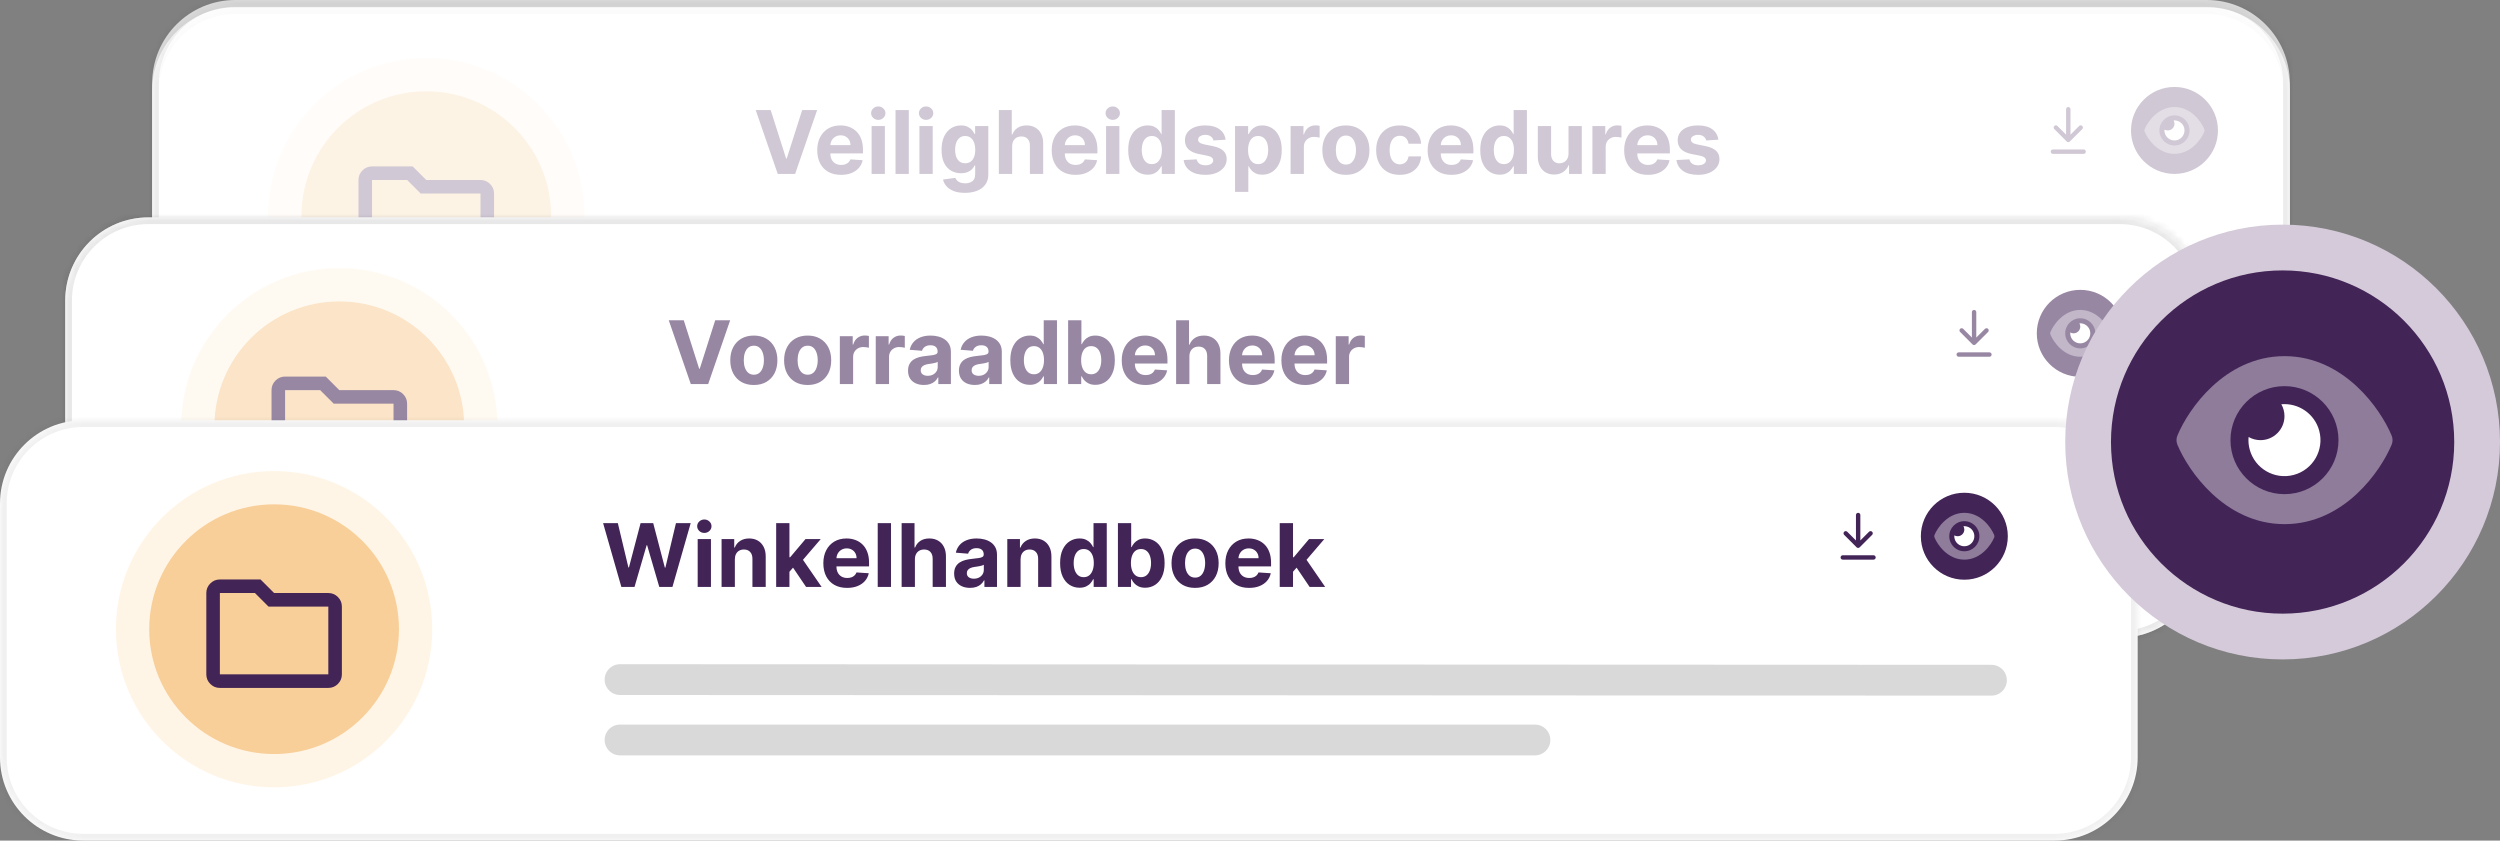
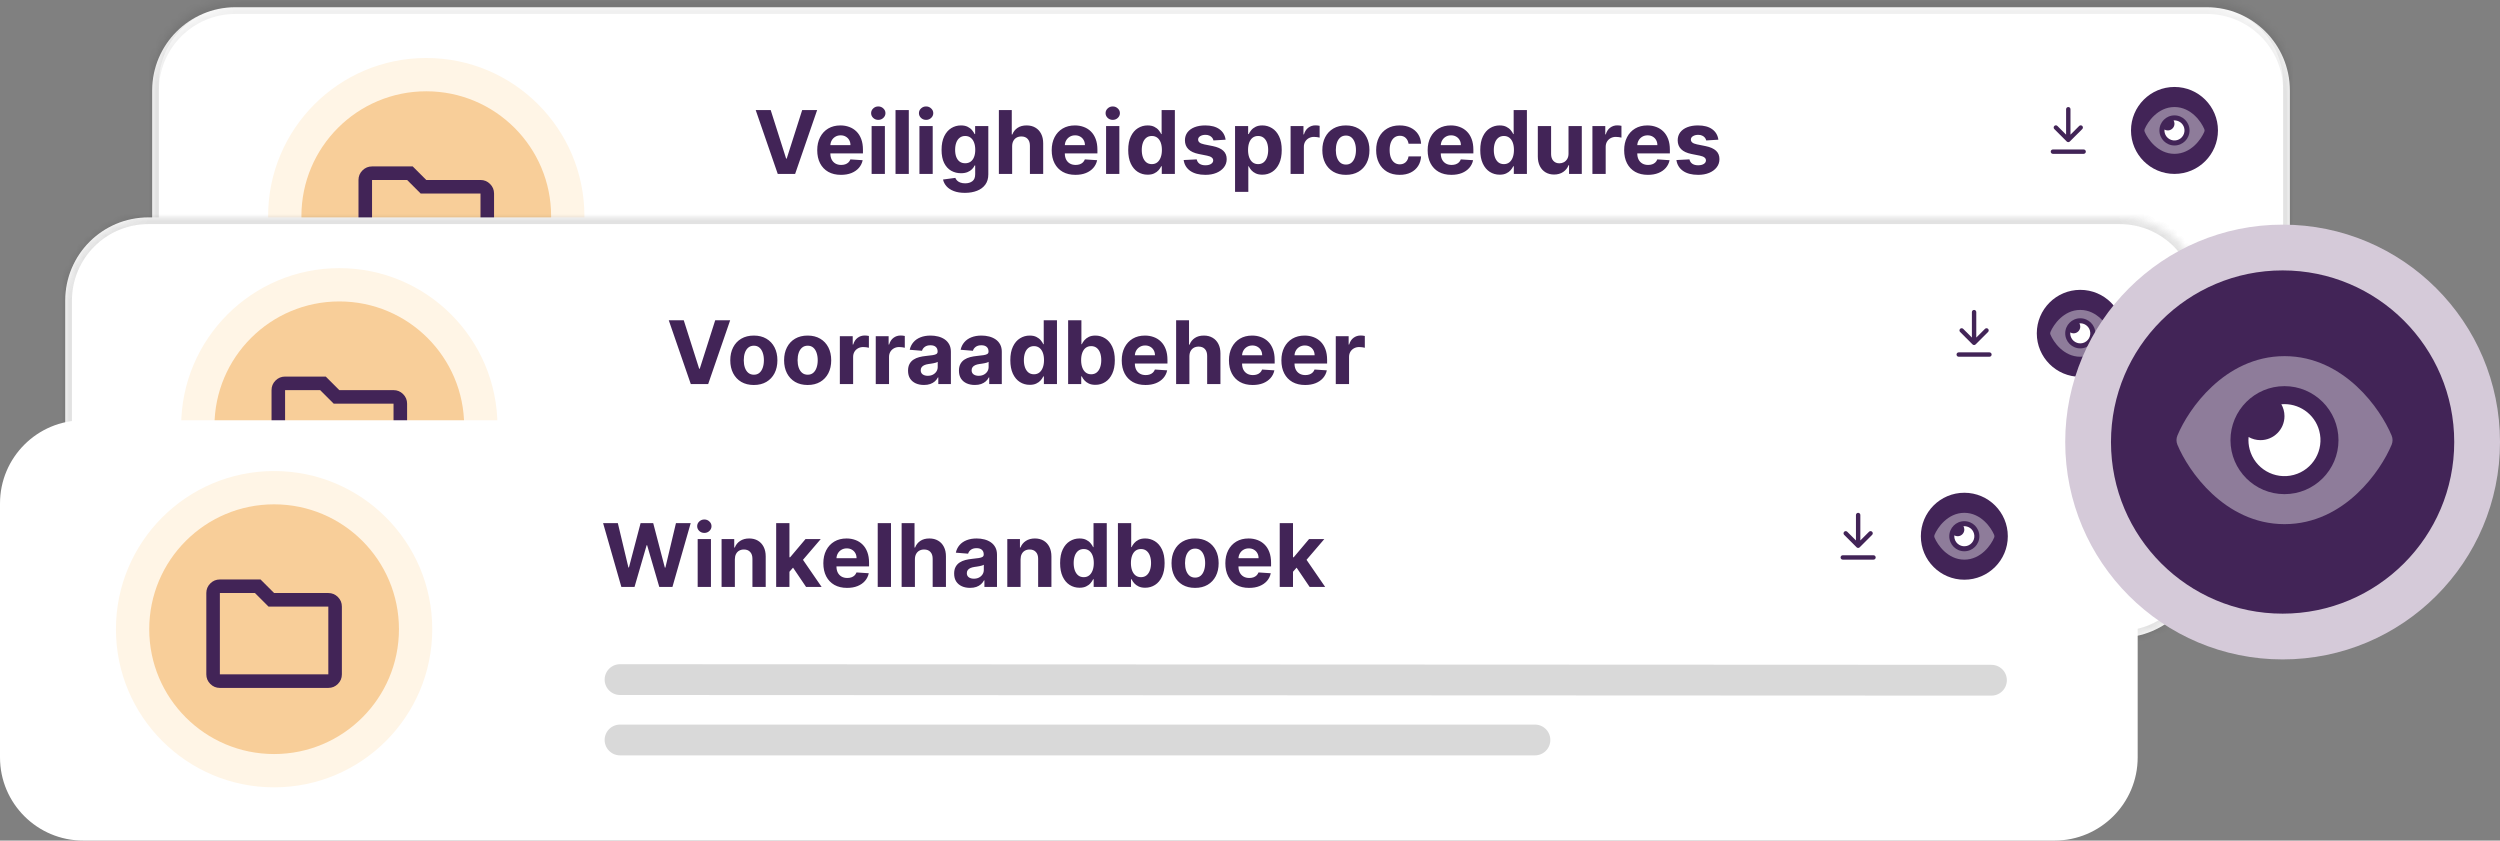
<svg xmlns="http://www.w3.org/2000/svg" width="345" height="116" viewBox="0 0 345 116" fill="none">
  <rect x="0" y="0" width="345" height="116" fill="#808080" stroke="none" />
  <mask id="path-1-inside-1_7145_15461" fill="white">
    <path d="M21 12.482C21 6.14 26.14 1 32.481 1H304.519C310.86 1 316 6.14 316 12.482V47.519C316 53.86 310.86 59 304.519 59H32.481C26.14 59 21 53.86 21 47.519V12.482Z" />
  </mask>
  <path d="M21 12.482C21 6.14 26.14 1 32.481 1H304.519C310.86 1 316 6.14 316 12.482V47.519C316 53.86 310.86 59 304.519 59H32.481C26.14 59 21 53.86 21 47.519V12.482Z" fill="white" />
  <path d="M20.075 12.482C20.075 5.63 25.63 0.075 32.481 0.075H304.519C311.37 0.075 316.925 5.63 316.925 12.482H315.075C315.075 6.651 310.349 1.925 304.519 1.925H32.481C26.651 1.925 21.925 6.651 21.925 12.482H20.075ZM316.925 47.523C316.925 54.375 311.37 59.93 304.519 59.93H32.481C25.63 59.93 20.075 54.375 20.075 47.523L21.925 47.519C21.925 53.346 26.651 58.07 32.481 58.07H304.519C310.349 58.07 315.075 53.346 315.075 47.519L316.925 47.523ZM32.481 59.93C25.63 59.93 20.075 54.375 20.075 47.523V12.482C20.075 5.63 25.63 0.075 32.481 0.075V1.925C26.651 1.925 21.925 6.651 21.925 12.482V47.519C21.925 53.346 26.651 58.07 32.481 58.07V59.93ZM304.519 0.075C311.37 0.075 316.925 5.63 316.925 12.482V47.523C316.925 54.375 311.37 59.93 304.519 59.93V58.07C310.349 58.07 315.075 53.346 315.075 47.519V12.482C315.075 6.651 310.349 1.925 304.519 1.925V0.075Z" fill="black" fill-opacity="0.06" mask="url(#path-1-inside-1_7145_15461)" />
  <circle cx="58.825" cy="29.828" r="21.825" fill="#FFF5E6" />
  <circle cx="58.825" cy="29.828" r="17.23" fill="#F8CE99" />
  <path d="M51.342 37.932C50.828 37.932 50.388 37.749 50.021 37.383C49.655 37.017 49.472 36.576 49.472 36.062V24.837C49.472 24.323 49.655 23.883 50.021 23.516C50.388 23.15 50.828 22.967 51.342 22.967H56.955L58.825 24.837H66.308C66.823 24.837 67.263 25.021 67.629 25.387C67.996 25.753 68.179 26.194 68.179 26.708V36.062C68.179 36.576 67.996 37.017 67.629 37.383C67.263 37.749 66.823 37.932 66.308 37.932H51.342ZM51.342 36.062H66.308V26.708H58.054L56.183 24.837H51.342V36.062Z" fill="#422457" />
  <circle cx="300.078" cy="18" r="6" fill="#422457" />
  <path opacity="0.4" d="M295.96 17.823C295.912 17.936 295.912 18.063 295.96 18.177C296.174 18.692 296.626 19.442 297.301 20.068C297.98 20.698 298.913 21.231 300.079 21.231C301.244 21.231 302.177 20.7 302.857 20.068C303.532 19.441 303.983 18.692 304.198 18.177C304.246 18.063 304.246 17.936 304.198 17.823C303.983 17.308 303.532 16.558 302.857 15.932C302.177 15.301 301.244 14.769 300.079 14.769C298.913 14.769 297.979 15.3 297.299 15.932C296.624 16.558 296.173 17.308 295.96 17.823ZM302.154 18C302.154 19.147 301.224 20.077 300.077 20.077C298.931 20.077 298 19.147 298 18C298 16.853 298.931 15.923 300.077 15.923C301.224 15.923 302.154 16.853 302.154 18Z" fill="white" />
  <path d="M300.077 17.077C300.077 17.586 299.663 18 299.154 18C298.988 18 298.833 17.957 298.697 17.879C298.683 18.036 298.696 18.198 298.739 18.358C298.936 19.096 299.697 19.535 300.435 19.337C301.173 19.14 301.612 18.379 301.414 17.641C301.238 16.982 300.614 16.562 299.956 16.62C300.033 16.754 300.077 16.91 300.077 17.077Z" fill="white" />
  <path d="M287.543 21.231C287.711 21.231 287.846 21.096 287.846 20.928C287.846 20.76 287.711 20.625 287.543 20.625H283.303C283.135 20.625 283 20.76 283 20.928C283 21.096 283.135 21.231 283.303 21.231H287.543ZM285.209 19.527C285.327 19.646 285.519 19.646 285.636 19.527L287.354 17.811C287.473 17.692 287.473 17.5 287.354 17.383C287.235 17.265 287.044 17.264 286.926 17.383L285.727 18.582V15.072C285.727 14.904 285.592 14.769 285.424 14.769C285.256 14.769 285.121 14.904 285.121 15.072V18.582L283.923 17.383C283.804 17.264 283.612 17.264 283.495 17.383C283.377 17.501 283.376 17.693 283.495 17.811L285.209 19.527Z" fill="#422457" />
  <path d="M106.357 15.193L108.485 21.884H108.567L110.7 15.193H112.764L109.728 24H107.329L104.288 15.193H106.357ZM116.055 24.129C115.376 24.129 114.791 23.991 114.301 23.716C113.813 23.438 113.438 23.045 113.174 22.538C112.91 22.027 112.778 21.424 112.778 20.727C112.778 20.048 112.91 19.451 113.174 18.938C113.438 18.425 113.809 18.025 114.288 17.738C114.769 17.452 115.334 17.308 115.982 17.308C116.418 17.308 116.824 17.379 117.199 17.519C117.578 17.657 117.907 17.865 118.188 18.143C118.472 18.421 118.693 18.771 118.85 19.192C119.008 19.611 119.087 20.101 119.087 20.663V21.166H113.509V20.031H117.363C117.363 19.767 117.305 19.533 117.191 19.33C117.076 19.126 116.917 18.967 116.713 18.852C116.512 18.735 116.279 18.676 116.012 18.676C115.734 18.676 115.488 18.74 115.273 18.869C115.06 18.996 114.894 19.166 114.774 19.381C114.653 19.593 114.592 19.83 114.589 20.091V21.17C114.589 21.497 114.649 21.779 114.769 22.017C114.893 22.255 115.066 22.439 115.29 22.568C115.513 22.697 115.779 22.761 116.085 22.761C116.289 22.761 116.475 22.733 116.644 22.675C116.813 22.618 116.958 22.532 117.079 22.417C117.199 22.303 117.291 22.162 117.354 21.996L119.048 22.108C118.962 22.515 118.786 22.87 118.519 23.174C118.256 23.475 117.914 23.71 117.496 23.88C117.08 24.046 116.6 24.129 116.055 24.129ZM120.283 24V17.394H122.114V24H120.283ZM121.203 16.543C120.93 16.543 120.697 16.453 120.502 16.272C120.31 16.088 120.214 15.869 120.214 15.614C120.214 15.362 120.31 15.145 120.502 14.965C120.697 14.781 120.93 14.689 121.203 14.689C121.475 14.689 121.707 14.781 121.899 14.965C122.094 15.145 122.192 15.362 122.192 15.614C122.192 15.869 122.094 16.088 121.899 16.272C121.707 16.453 121.475 16.543 121.203 16.543ZM125.414 15.193V24H123.582V15.193H125.414ZM126.882 24V17.394H128.714V24H126.882ZM127.802 16.543C127.529 16.543 127.296 16.453 127.101 16.272C126.909 16.088 126.813 15.869 126.813 15.614C126.813 15.362 126.909 15.145 127.101 14.965C127.296 14.781 127.529 14.689 127.802 14.689C128.074 14.689 128.306 14.781 128.498 14.965C128.693 15.145 128.791 15.362 128.791 15.614C128.791 15.869 128.693 16.088 128.498 16.272C128.306 16.453 128.074 16.543 127.802 16.543ZM133.157 26.614C132.563 26.614 132.055 26.533 131.63 26.369C131.209 26.209 130.873 25.989 130.624 25.712C130.375 25.433 130.213 25.121 130.138 24.774L131.832 24.546C131.884 24.678 131.966 24.801 132.078 24.916C132.189 25.03 132.337 25.122 132.52 25.191C132.707 25.263 132.933 25.299 133.2 25.299C133.598 25.299 133.927 25.201 134.185 25.006C134.446 24.814 134.576 24.492 134.576 24.039V22.83H134.499C134.418 23.014 134.298 23.187 134.137 23.351C133.977 23.514 133.77 23.647 133.518 23.75C133.266 23.854 132.965 23.905 132.615 23.905C132.119 23.905 131.668 23.791 131.26 23.561C130.856 23.329 130.534 22.975 130.293 22.499C130.055 22.02 129.936 21.415 129.936 20.684C129.936 19.936 130.058 19.311 130.301 18.809C130.545 18.308 130.869 17.932 131.273 17.683C131.68 17.433 132.126 17.308 132.611 17.308C132.981 17.308 133.29 17.372 133.54 17.498C133.789 17.621 133.99 17.776 134.142 17.962C134.297 18.146 134.416 18.326 134.499 18.504H134.567V17.394H136.387V24.064C136.387 24.626 136.249 25.096 135.974 25.475C135.698 25.853 135.317 26.137 134.83 26.326C134.345 26.518 133.788 26.614 133.157 26.614ZM133.196 22.529C133.491 22.529 133.74 22.456 133.944 22.31C134.15 22.161 134.308 21.949 134.417 21.673C134.529 21.395 134.585 21.063 134.585 20.676C134.585 20.289 134.53 19.953 134.421 19.669C134.312 19.383 134.155 19.16 133.948 19.003C133.742 18.845 133.491 18.766 133.196 18.766C132.895 18.766 132.641 18.848 132.434 19.011C132.228 19.172 132.072 19.395 131.966 19.682C131.86 19.969 131.807 20.3 131.807 20.676C131.807 21.057 131.86 21.387 131.966 21.665C132.075 21.94 132.231 22.154 132.434 22.305C132.641 22.455 132.895 22.529 133.196 22.529ZM139.676 20.181V24H137.844V15.193H139.625V18.56H139.702C139.851 18.17 140.092 17.865 140.425 17.644C140.757 17.42 141.174 17.308 141.676 17.308C142.135 17.308 142.535 17.409 142.876 17.609C143.22 17.807 143.487 18.093 143.676 18.465C143.868 18.835 143.962 19.278 143.96 19.794V24H142.128V20.121C142.131 19.714 142.027 19.397 141.818 19.171C141.612 18.944 141.322 18.831 140.949 18.831C140.7 18.831 140.479 18.884 140.287 18.99C140.098 19.096 139.949 19.251 139.84 19.454C139.734 19.655 139.679 19.897 139.676 20.181ZM148.412 24.129C147.732 24.129 147.147 23.991 146.657 23.716C146.17 23.438 145.794 23.045 145.53 22.538C145.267 22.027 145.135 21.424 145.135 20.727C145.135 20.048 145.267 19.451 145.53 18.938C145.794 18.425 146.165 18.025 146.644 17.738C147.126 17.452 147.691 17.308 148.339 17.308C148.774 17.308 149.18 17.379 149.556 17.519C149.934 17.657 150.264 17.865 150.545 18.143C150.828 18.421 151.049 18.771 151.207 19.192C151.365 19.611 151.443 20.101 151.443 20.663V21.166H145.866V20.031H149.719C149.719 19.767 149.662 19.533 149.547 19.33C149.432 19.126 149.273 18.967 149.07 18.852C148.869 18.735 148.635 18.676 148.369 18.676C148.091 18.676 147.844 18.74 147.629 18.869C147.417 18.996 147.251 19.166 147.13 19.381C147.01 19.593 146.948 19.83 146.945 20.091V21.17C146.945 21.497 147.005 21.779 147.126 22.017C147.249 22.255 147.423 22.439 147.646 22.568C147.87 22.697 148.135 22.761 148.442 22.761C148.645 22.761 148.832 22.733 149.001 22.675C149.17 22.618 149.315 22.532 149.435 22.417C149.556 22.303 149.647 22.162 149.71 21.996L151.405 22.108C151.319 22.515 151.142 22.87 150.876 23.174C150.612 23.475 150.271 23.71 149.852 23.88C149.437 24.046 148.956 24.129 148.412 24.129ZM152.639 24V17.394H154.471V24H152.639ZM153.559 16.543C153.287 16.543 153.053 16.453 152.858 16.272C152.666 16.088 152.57 15.869 152.57 15.614C152.57 15.362 152.666 15.145 152.858 14.965C153.053 14.781 153.287 14.689 153.559 14.689C153.832 14.689 154.064 14.781 154.256 14.965C154.451 15.145 154.548 15.362 154.548 15.614C154.548 15.869 154.451 16.088 154.256 16.272C154.064 16.453 153.832 16.543 153.559 16.543ZM158.373 24.107C157.871 24.107 157.416 23.978 157.009 23.72C156.605 23.459 156.284 23.077 156.046 22.572C155.811 22.065 155.693 21.443 155.693 20.706C155.693 19.949 155.815 19.32 156.059 18.818C156.303 18.313 156.627 17.936 157.031 17.687C157.438 17.435 157.884 17.308 158.368 17.308C158.738 17.308 159.046 17.372 159.293 17.498C159.542 17.621 159.743 17.776 159.895 17.962C160.05 18.146 160.167 18.326 160.248 18.504H160.303V15.193H162.131V24H160.325V22.942H160.248C160.162 23.125 160.04 23.308 159.882 23.488C159.727 23.666 159.525 23.814 159.276 23.931C159.029 24.049 158.728 24.107 158.373 24.107ZM158.953 22.649C159.248 22.649 159.498 22.569 159.701 22.409C159.908 22.245 160.065 22.017 160.174 21.725C160.286 21.433 160.342 21.09 160.342 20.697C160.342 20.304 160.288 19.963 160.179 19.674C160.07 19.384 159.912 19.16 159.706 19.003C159.499 18.845 159.248 18.766 158.953 18.766C158.652 18.766 158.398 18.848 158.192 19.011C157.985 19.175 157.829 19.401 157.723 19.691C157.617 19.98 157.564 20.316 157.564 20.697C157.564 21.081 157.617 21.421 157.723 21.716C157.832 22.009 157.988 22.238 158.192 22.404C158.398 22.568 158.652 22.649 158.953 22.649ZM169.133 19.278L167.456 19.381C167.427 19.238 167.366 19.109 167.271 18.994C167.177 18.877 167.052 18.784 166.897 18.715C166.745 18.643 166.563 18.607 166.351 18.607C166.067 18.607 165.828 18.667 165.633 18.788C165.438 18.905 165.34 19.063 165.34 19.261C165.34 19.419 165.403 19.552 165.53 19.661C165.656 19.77 165.872 19.857 166.179 19.923L167.374 20.164C168.017 20.296 168.495 20.508 168.811 20.8C169.126 21.093 169.284 21.477 169.284 21.953C169.284 22.386 169.156 22.766 168.901 23.093C168.649 23.419 168.302 23.674 167.86 23.858C167.422 24.039 166.916 24.129 166.342 24.129C165.468 24.129 164.771 23.947 164.252 23.583C163.736 23.216 163.434 22.717 163.345 22.086L165.147 21.992C165.201 22.258 165.333 22.462 165.542 22.602C165.752 22.74 166.02 22.809 166.347 22.809C166.668 22.809 166.926 22.747 167.121 22.624C167.319 22.498 167.419 22.336 167.422 22.138C167.419 21.971 167.349 21.835 167.211 21.729C167.073 21.62 166.861 21.537 166.575 21.48L165.431 21.252C164.786 21.123 164.305 20.899 163.99 20.581C163.677 20.263 163.521 19.857 163.521 19.364C163.521 18.94 163.636 18.574 163.865 18.267C164.097 17.961 164.423 17.724 164.841 17.558C165.263 17.392 165.756 17.308 166.321 17.308C167.155 17.308 167.812 17.485 168.29 17.837C168.772 18.19 169.053 18.67 169.133 19.278ZM170.437 26.477V17.394H172.244V18.504H172.325C172.406 18.326 172.522 18.146 172.674 17.962C172.828 17.776 173.029 17.621 173.276 17.498C173.525 17.372 173.835 17.308 174.205 17.308C174.686 17.308 175.131 17.435 175.538 17.687C175.945 17.936 176.27 18.313 176.514 18.818C176.758 19.32 176.879 19.949 176.879 20.706C176.879 21.443 176.76 22.065 176.523 22.572C176.287 23.077 175.966 23.459 175.559 23.72C175.155 23.978 174.702 24.107 174.2 24.107C173.845 24.107 173.542 24.049 173.293 23.931C173.046 23.814 172.844 23.666 172.687 23.488C172.529 23.308 172.408 23.125 172.325 22.942H172.269V26.477H170.437ZM172.231 20.697C172.231 21.09 172.285 21.433 172.394 21.725C172.503 22.017 172.661 22.245 172.867 22.409C173.074 22.569 173.324 22.649 173.62 22.649C173.918 22.649 174.17 22.568 174.377 22.404C174.583 22.238 174.739 22.009 174.845 21.716C174.954 21.421 175.009 21.081 175.009 20.697C175.009 20.316 174.956 19.98 174.85 19.691C174.744 19.401 174.587 19.175 174.381 19.011C174.174 18.848 173.921 18.766 173.62 18.766C173.322 18.766 173.069 18.845 172.863 19.003C172.659 19.16 172.503 19.384 172.394 19.674C172.285 19.963 172.231 20.304 172.231 20.697ZM178.101 24V17.394H179.877V18.547H179.946C180.066 18.137 180.268 17.827 180.552 17.618C180.836 17.406 181.163 17.3 181.533 17.3C181.624 17.3 181.723 17.305 181.829 17.317C181.935 17.328 182.028 17.344 182.109 17.364V18.99C182.023 18.964 181.904 18.941 181.752 18.921C181.6 18.901 181.461 18.891 181.335 18.891C181.065 18.891 180.824 18.95 180.612 19.067C180.403 19.182 180.237 19.343 180.113 19.549C179.993 19.755 179.933 19.993 179.933 20.263V24H178.101ZM185.733 24.129C185.065 24.129 184.487 23.987 184 23.703C183.515 23.416 183.141 23.018 182.877 22.508C182.614 21.994 182.482 21.399 182.482 20.723C182.482 20.041 182.614 19.444 182.877 18.934C183.141 18.421 183.515 18.022 184 17.738C184.487 17.452 185.065 17.308 185.733 17.308C186.401 17.308 186.977 17.452 187.462 17.738C187.949 18.022 188.325 18.421 188.588 18.934C188.852 19.444 188.984 20.041 188.984 20.723C188.984 21.399 188.852 21.994 188.588 22.508C188.325 23.018 187.949 23.416 187.462 23.703C186.977 23.987 186.401 24.129 185.733 24.129ZM185.742 22.71C186.045 22.71 186.299 22.624 186.503 22.452C186.706 22.277 186.86 22.039 186.963 21.738C187.069 21.437 187.122 21.094 187.122 20.71C187.122 20.326 187.069 19.983 186.963 19.682C186.86 19.381 186.706 19.143 186.503 18.968C186.299 18.794 186.045 18.706 185.742 18.706C185.435 18.706 185.177 18.794 184.967 18.968C184.761 19.143 184.605 19.381 184.499 19.682C184.396 19.983 184.344 20.326 184.344 20.71C184.344 21.094 184.396 21.437 184.499 21.738C184.605 22.039 184.761 22.277 184.967 22.452C185.177 22.624 185.435 22.71 185.742 22.71ZM193.16 24.129C192.483 24.129 191.901 23.985 191.414 23.699C190.929 23.409 190.557 23.008 190.296 22.495C190.038 21.982 189.909 21.391 189.909 20.723C189.909 20.046 190.039 19.453 190.3 18.943C190.564 18.429 190.938 18.029 191.422 17.743C191.907 17.453 192.483 17.308 193.151 17.308C193.727 17.308 194.232 17.413 194.665 17.622C195.098 17.832 195.44 18.125 195.693 18.504C195.945 18.882 196.084 19.327 196.11 19.837H194.381C194.332 19.507 194.203 19.242 193.994 19.041C193.788 18.838 193.517 18.736 193.181 18.736C192.897 18.736 192.649 18.814 192.437 18.968C192.228 19.12 192.065 19.343 191.947 19.635C191.83 19.927 191.771 20.281 191.771 20.697C191.771 21.119 191.828 21.477 191.943 21.772C192.06 22.067 192.225 22.293 192.437 22.447C192.649 22.602 192.897 22.68 193.181 22.68C193.391 22.68 193.578 22.637 193.745 22.551C193.914 22.465 194.053 22.34 194.162 22.177C194.274 22.01 194.347 21.811 194.381 21.579H196.11C196.081 22.083 195.944 22.528 195.697 22.912C195.453 23.293 195.117 23.591 194.686 23.806C194.256 24.021 193.748 24.129 193.16 24.129ZM200.293 24.129C199.614 24.129 199.029 23.991 198.539 23.716C198.051 23.438 197.676 23.045 197.412 22.538C197.148 22.027 197.016 21.424 197.016 20.727C197.016 20.048 197.148 19.451 197.412 18.938C197.676 18.425 198.047 18.025 198.526 17.738C199.007 17.452 199.572 17.308 200.22 17.308C200.656 17.308 201.061 17.379 201.437 17.519C201.816 17.657 202.145 17.865 202.426 18.143C202.71 18.421 202.931 18.771 203.088 19.192C203.246 19.611 203.325 20.101 203.325 20.663V21.166H197.747V20.031H201.6C201.6 19.767 201.543 19.533 201.428 19.33C201.314 19.126 201.155 18.967 200.951 18.852C200.75 18.735 200.517 18.676 200.25 18.676C199.972 18.676 199.725 18.74 199.51 18.869C199.298 18.996 199.132 19.166 199.012 19.381C198.891 19.593 198.83 19.83 198.827 20.091V21.17C198.827 21.497 198.887 21.779 199.007 22.017C199.131 22.255 199.304 22.439 199.528 22.568C199.751 22.697 200.016 22.761 200.323 22.761C200.527 22.761 200.713 22.733 200.882 22.675C201.051 22.618 201.196 22.532 201.317 22.417C201.437 22.303 201.529 22.162 201.592 21.996L203.286 22.108C203.2 22.515 203.024 22.87 202.757 23.174C202.494 23.475 202.152 23.71 201.734 23.88C201.318 24.046 200.838 24.129 200.293 24.129ZM206.955 24.107C206.453 24.107 205.998 23.978 205.591 23.72C205.187 23.459 204.866 23.077 204.628 22.572C204.393 22.065 204.275 21.443 204.275 20.706C204.275 19.949 204.397 19.32 204.641 18.818C204.885 18.313 205.209 17.936 205.613 17.687C206.02 17.435 206.466 17.308 206.95 17.308C207.32 17.308 207.628 17.372 207.875 17.498C208.124 17.621 208.325 17.776 208.477 17.962C208.632 18.146 208.749 18.326 208.83 18.504H208.885V15.193H210.713V24H208.907V22.942H208.83C208.743 23.125 208.622 23.308 208.464 23.488C208.309 23.666 208.107 23.814 207.858 23.931C207.611 24.049 207.31 24.107 206.955 24.107ZM207.535 22.649C207.83 22.649 208.08 22.569 208.283 22.409C208.49 22.245 208.647 22.017 208.756 21.725C208.868 21.433 208.924 21.09 208.924 20.697C208.924 20.304 208.87 19.963 208.761 19.674C208.652 19.384 208.494 19.16 208.288 19.003C208.081 18.845 207.83 18.766 207.535 18.766C207.234 18.766 206.98 18.848 206.774 19.011C206.567 19.175 206.411 19.401 206.305 19.691C206.199 19.98 206.146 20.316 206.146 20.697C206.146 21.081 206.199 21.421 206.305 21.716C206.414 22.009 206.57 22.238 206.774 22.404C206.98 22.568 207.234 22.649 207.535 22.649ZM216.455 21.187V17.394H218.287V24H216.528V22.8H216.46C216.31 23.187 216.062 23.498 215.716 23.733C215.372 23.968 214.952 24.086 214.456 24.086C214.014 24.086 213.626 23.985 213.29 23.785C212.955 23.584 212.692 23.299 212.503 22.929C212.317 22.559 212.222 22.116 212.219 21.6V17.394H214.051V21.273C214.054 21.663 214.159 21.971 214.365 22.198C214.572 22.424 214.848 22.538 215.195 22.538C215.416 22.538 215.622 22.488 215.814 22.387C216.007 22.284 216.161 22.132 216.279 21.931C216.399 21.731 216.458 21.483 216.455 21.187ZM219.753 24V17.394H221.529V18.547H221.597C221.718 18.137 221.92 17.827 222.204 17.618C222.488 17.406 222.815 17.3 223.184 17.3C223.276 17.3 223.375 17.305 223.481 17.317C223.587 17.328 223.68 17.344 223.761 17.364V18.99C223.675 18.964 223.556 18.941 223.404 18.921C223.252 18.901 223.113 18.891 222.987 18.891C222.717 18.891 222.476 18.95 222.264 19.067C222.055 19.182 221.888 19.343 221.765 19.549C221.645 19.755 221.585 19.993 221.585 20.263V24H219.753ZM227.411 24.129C226.731 24.129 226.146 23.991 225.656 23.716C225.169 23.438 224.793 23.045 224.529 22.538C224.266 22.027 224.134 21.424 224.134 20.727C224.134 20.048 224.266 19.451 224.529 18.938C224.793 18.425 225.164 18.025 225.643 17.738C226.125 17.452 226.69 17.308 227.337 17.308C227.773 17.308 228.179 17.379 228.555 17.519C228.933 17.657 229.263 17.865 229.544 18.143C229.827 18.421 230.048 18.771 230.206 19.192C230.364 19.611 230.442 20.101 230.442 20.663V21.166H224.865V20.031H228.718C228.718 19.767 228.661 19.533 228.546 19.33C228.431 19.126 228.272 18.967 228.069 18.852C227.868 18.735 227.634 18.676 227.368 18.676C227.09 18.676 226.843 18.74 226.628 18.869C226.416 18.996 226.249 19.166 226.129 19.381C226.009 19.593 225.947 19.83 225.944 20.091V21.17C225.944 21.497 226.004 21.779 226.125 22.017C226.248 22.255 226.422 22.439 226.645 22.568C226.869 22.697 227.134 22.761 227.441 22.761C227.644 22.761 227.831 22.733 228 22.675C228.169 22.618 228.314 22.532 228.434 22.417C228.555 22.303 228.646 22.162 228.709 21.996L230.404 22.108C230.318 22.515 230.141 22.87 229.875 23.174C229.611 23.475 229.27 23.71 228.851 23.88C228.436 24.046 227.955 24.129 227.411 24.129ZM237.134 19.278L235.457 19.381C235.428 19.238 235.366 19.109 235.272 18.994C235.177 18.877 235.052 18.784 234.898 18.715C234.746 18.643 234.564 18.607 234.352 18.607C234.068 18.607 233.828 18.667 233.633 18.788C233.438 18.905 233.341 19.063 233.341 19.261C233.341 19.419 233.404 19.552 233.53 19.661C233.656 19.77 233.873 19.857 234.179 19.923L235.375 20.164C236.017 20.296 236.496 20.508 236.811 20.8C237.127 21.093 237.284 21.477 237.284 21.953C237.284 22.386 237.157 22.766 236.902 23.093C236.649 23.419 236.302 23.674 235.861 23.858C235.422 24.039 234.916 24.129 234.343 24.129C233.468 24.129 232.772 23.947 232.253 23.583C231.737 23.216 231.434 22.717 231.346 22.086L233.147 21.992C233.202 22.258 233.334 22.462 233.543 22.602C233.752 22.74 234.02 22.809 234.347 22.809C234.668 22.809 234.926 22.747 235.121 22.624C235.319 22.498 235.419 22.336 235.422 22.138C235.419 21.971 235.349 21.835 235.212 21.729C235.074 21.62 234.862 21.537 234.575 21.48L233.431 21.252C232.786 21.123 232.306 20.899 231.991 20.581C231.678 20.263 231.522 19.857 231.522 19.364C231.522 18.94 231.637 18.574 231.866 18.267C232.098 17.961 232.423 17.724 232.842 17.558C233.263 17.392 233.757 17.308 234.321 17.308C235.156 17.308 235.812 17.485 236.291 17.837C236.773 18.19 237.054 18.67 237.134 19.278Z" fill="#422457" />
  <line x1="106.565" y1="36.784" x2="295.821" y2="36.871" stroke="#D9D9D9" stroke-width="4.25" stroke-linecap="round" />
  <line x1="106.563" y1="45.117" x2="232.821" y2="45.117" stroke="#D9D9D9" stroke-width="4.25" stroke-linecap="round" />
  <mask id="path-13-inside-2_7145_15461" fill="white">
    <path d="M21 11.482C21 5.14 26.14 0 32.481 0H304.519C310.86 0 316 5.14 316 11.482V46.519C316 52.86 310.86 58 304.519 58H32.481C26.14 58 21 52.86 21 46.519V11.482Z" />
  </mask>
-   <path d="M21 11.482C21 5.14 26.14 0 32.481 0H304.519C310.86 0 316 5.14 316 11.482V46.519C316 52.86 310.86 58 304.519 58H32.481C26.14 58 21 52.86 21 46.519V11.482Z" fill="white" fill-opacity="0.75" />
  <path d="M20.075 11.482C20.075 4.63 25.63 -0.925 32.481 -0.925H304.519C311.37 -0.925 316.925 4.63 316.925 11.482H315.075C315.075 5.651 310.349 0.925 304.519 0.925H32.481C26.651 0.925 21.925 5.651 21.925 11.482H20.075ZM316.925 46.523C316.925 53.375 311.37 58.93 304.519 58.93H32.481C25.63 58.93 20.075 53.375 20.075 46.523L21.925 46.519C21.925 52.346 26.651 57.07 32.481 57.07H304.519C310.349 57.07 315.075 52.346 315.075 46.519L316.925 46.523ZM32.481 58.93C25.63 58.93 20.075 53.375 20.075 46.523V11.482C20.075 4.63 25.63 -0.925 32.481 -0.925V0.925C26.651 0.925 21.925 5.651 21.925 11.482V46.519C21.925 52.346 26.651 57.07 32.481 57.07V58.93ZM304.519 -0.925C311.37 -0.925 316.925 4.63 316.925 11.482V46.523C316.925 53.375 311.37 58.93 304.519 58.93V57.07C310.349 57.07 315.075 52.346 315.075 46.519V11.482C315.075 5.651 310.349 0.925 304.519 0.925V-0.925Z" fill="black" fill-opacity="0.06" mask="url(#path-13-inside-2_7145_15461)" />
  <mask id="path-15-inside-3_7145_15461" fill="white">
    <path d="M9 41.481C9 35.14 14.14 30 20.482 30H292.519C298.86 30 304 35.14 304 41.481V76.519C304 82.86 298.86 88 292.519 88H20.482C14.14 88 9 82.86 9 76.519V41.481Z" />
  </mask>
  <path d="M9 41.481C9 35.14 14.14 30 20.482 30H292.519C298.86 30 304 35.14 304 41.481V76.519C304 82.86 298.86 88 292.519 88H20.482C14.14 88 9 82.86 9 76.519V41.481Z" fill="white" />
  <path d="M8.075 41.481C8.075 34.63 13.63 29.075 20.482 29.075H292.519C299.37 29.075 304.925 34.63 304.925 41.481H303.075C303.075 35.651 298.349 30.925 292.519 30.925H20.482C14.651 30.925 9.925 35.651 9.925 41.481H8.075ZM304.925 76.523C304.925 83.375 299.37 88.93 292.519 88.93H20.482C13.63 88.93 8.075 83.375 8.075 76.523L9.925 76.519C9.925 82.346 14.651 87.07 20.482 87.07H292.519C298.349 87.07 303.075 82.346 303.075 76.519L304.925 76.523ZM20.482 88.93C13.63 88.93 8.075 83.375 8.075 76.523V41.481C8.075 34.63 13.63 29.075 20.482 29.075V30.925C14.651 30.925 9.925 35.651 9.925 41.481V76.519C9.925 82.346 14.651 87.07 20.482 87.07V88.93ZM292.519 29.075C299.37 29.075 304.925 34.63 304.925 41.481V76.523C304.925 83.375 299.37 88.93 292.519 88.93V87.07C298.349 87.07 303.075 82.346 303.075 76.519V41.481C303.075 35.651 298.349 30.925 292.519 30.925V29.075Z" fill="black" fill-opacity="0.06" mask="url(#path-15-inside-3_7145_15461)" />
  <circle cx="287.078" cy="46" r="6" fill="#422457" />
  <path opacity="0.4" d="M282.96 45.822C282.912 45.937 282.912 46.063 282.96 46.177C283.174 46.692 283.626 47.442 284.301 48.068C284.98 48.699 285.913 49.231 287.079 49.231C288.244 49.231 289.177 48.7 289.857 48.068C290.532 47.441 290.983 46.692 291.198 46.177C291.246 46.063 291.246 45.937 291.198 45.822C290.983 45.308 290.532 44.558 289.857 43.932C289.177 43.301 288.244 42.769 287.079 42.769C285.913 42.769 284.979 43.3 284.299 43.932C283.624 44.558 283.173 45.308 282.96 45.822ZM289.154 46C289.154 47.147 288.224 48.077 287.077 48.077C285.931 48.077 285 47.147 285 46C285 44.853 285.931 43.923 287.077 43.923C288.224 43.923 289.154 44.853 289.154 46Z" fill="white" />
  <path d="M287.077 45.077C287.077 45.586 286.663 46 286.154 46C285.988 46 285.833 45.957 285.697 45.879C285.683 46.036 285.696 46.198 285.739 46.358C285.936 47.096 286.697 47.535 287.435 47.337C288.173 47.139 288.612 46.379 288.414 45.641C288.238 44.982 287.614 44.562 286.956 44.62C287.033 44.754 287.077 44.91 287.077 45.077Z" fill="white" />
  <path d="M274.543 49.231C274.711 49.231 274.846 49.096 274.846 48.928C274.846 48.76 274.711 48.625 274.543 48.625H270.303C270.135 48.625 270 48.76 270 48.928C270 49.096 270.135 49.231 270.303 49.231H274.543ZM272.209 47.527C272.327 47.646 272.519 47.646 272.636 47.527L274.354 45.811C274.473 45.692 274.473 45.5 274.354 45.383C274.235 45.265 274.044 45.264 273.926 45.383L272.727 46.582V43.072C272.727 42.904 272.592 42.769 272.424 42.769C272.256 42.769 272.121 42.904 272.121 43.072V46.582L270.923 45.383C270.804 45.264 270.612 45.264 270.495 45.383C270.377 45.501 270.376 45.693 270.495 45.811L272.209 47.527Z" fill="#422457" />
  <path d="M94.357 44.193L96.485 50.884H96.567L98.7 44.193H100.764L97.728 53H95.329L92.288 44.193H94.357ZM104.029 53.129C103.361 53.129 102.784 52.987 102.296 52.703C101.812 52.416 101.438 52.018 101.174 51.508C100.91 50.994 100.778 50.4 100.778 49.723C100.778 49.041 100.91 48.444 101.174 47.934C101.438 47.421 101.812 47.022 102.296 46.738C102.784 46.452 103.361 46.308 104.029 46.308C104.697 46.308 105.274 46.452 105.758 46.738C106.246 47.022 106.621 47.421 106.885 47.934C107.149 48.444 107.281 49.041 107.281 49.723C107.281 50.4 107.149 50.994 106.885 51.508C106.621 52.018 106.246 52.416 105.758 52.703C105.274 52.987 104.697 53.129 104.029 53.129ZM104.038 51.71C104.342 51.71 104.596 51.624 104.799 51.452C105.003 51.277 105.156 51.039 105.259 50.738C105.365 50.437 105.418 50.094 105.418 49.71C105.418 49.326 105.365 48.983 105.259 48.682C105.156 48.381 105.003 48.143 104.799 47.968C104.596 47.794 104.342 47.706 104.038 47.706C103.731 47.706 103.473 47.794 103.264 47.968C103.057 48.143 102.901 48.381 102.795 48.682C102.692 48.983 102.64 49.326 102.64 49.71C102.64 50.094 102.692 50.437 102.795 50.738C102.901 51.039 103.057 51.277 103.264 51.452C103.473 51.624 103.731 51.71 104.038 51.71ZM111.456 53.129C110.788 53.129 110.211 52.987 109.723 52.703C109.239 52.416 108.865 52.018 108.601 51.508C108.337 50.994 108.205 50.4 108.205 49.723C108.205 49.041 108.337 48.444 108.601 47.934C108.865 47.421 109.239 47.022 109.723 46.738C110.211 46.452 110.788 46.308 111.456 46.308C112.124 46.308 112.7 46.452 113.185 46.738C113.672 47.022 114.048 47.421 114.312 47.934C114.575 48.444 114.707 49.041 114.707 49.723C114.707 50.4 114.575 50.994 114.312 51.508C114.048 52.018 113.672 52.416 113.185 52.703C112.7 52.987 112.124 53.129 111.456 53.129ZM111.465 51.71C111.769 51.71 112.022 51.624 112.226 51.452C112.43 51.277 112.583 51.039 112.686 50.738C112.792 50.437 112.845 50.094 112.845 49.71C112.845 49.326 112.792 48.983 112.686 48.682C112.583 48.381 112.43 48.143 112.226 47.968C112.022 47.794 111.769 47.706 111.465 47.706C111.158 47.706 110.9 47.794 110.691 47.968C110.484 48.143 110.328 48.381 110.222 48.682C110.119 48.983 110.067 49.326 110.067 49.71C110.067 50.094 110.119 50.437 110.222 50.738C110.328 51.039 110.484 51.277 110.691 51.452C110.9 51.624 111.158 51.71 111.465 51.71ZM115.899 53V46.394H117.675V47.547H117.743C117.864 47.137 118.066 46.827 118.35 46.618C118.634 46.406 118.96 46.3 119.33 46.3C119.422 46.3 119.521 46.306 119.627 46.317C119.733 46.328 119.826 46.344 119.907 46.364V47.99C119.821 47.964 119.702 47.941 119.55 47.921C119.398 47.901 119.259 47.891 119.133 47.891C118.863 47.891 118.622 47.95 118.41 48.067C118.201 48.182 118.034 48.343 117.911 48.549C117.791 48.755 117.731 48.993 117.731 49.263V53H115.899ZM120.854 53V46.394H122.63V47.547H122.699C122.819 47.137 123.021 46.827 123.305 46.618C123.589 46.406 123.916 46.3 124.286 46.3C124.377 46.3 124.476 46.306 124.582 46.317C124.688 46.328 124.781 46.344 124.862 46.364V47.99C124.776 47.964 124.657 47.941 124.505 47.921C124.353 47.901 124.214 47.891 124.088 47.891C123.818 47.891 123.577 47.95 123.365 48.067C123.156 48.182 122.99 48.343 122.866 48.549C122.746 48.755 122.686 48.993 122.686 49.263V53H120.854ZM127.503 53.125C127.082 53.125 126.706 53.051 126.377 52.905C126.047 52.756 125.786 52.537 125.594 52.247C125.405 51.955 125.31 51.591 125.31 51.155C125.31 50.788 125.377 50.48 125.512 50.23C125.647 49.981 125.83 49.78 126.063 49.628C126.295 49.476 126.559 49.362 126.854 49.284C127.152 49.207 127.465 49.152 127.791 49.121C128.176 49.081 128.485 49.044 128.72 49.009C128.955 48.972 129.126 48.917 129.232 48.846C129.338 48.774 129.391 48.668 129.391 48.527V48.502C129.391 48.229 129.305 48.019 129.133 47.87C128.964 47.72 128.723 47.646 128.411 47.646C128.081 47.646 127.819 47.719 127.624 47.865C127.429 48.008 127.3 48.189 127.237 48.407L125.542 48.269C125.628 47.868 125.797 47.521 126.05 47.229C126.302 46.933 126.627 46.707 127.026 46.549C127.427 46.389 127.892 46.308 128.419 46.308C128.786 46.308 129.137 46.351 129.473 46.437C129.811 46.523 130.111 46.657 130.372 46.837C130.635 47.018 130.843 47.25 130.995 47.534C131.147 47.815 131.223 48.152 131.223 48.545V53H129.486V52.084H129.434C129.328 52.29 129.186 52.472 129.008 52.63C128.831 52.785 128.617 52.907 128.368 52.996C128.118 53.082 127.83 53.125 127.503 53.125ZM128.028 51.86C128.297 51.86 128.535 51.807 128.742 51.701C128.948 51.592 129.11 51.446 129.228 51.263C129.345 51.079 129.404 50.871 129.404 50.639V49.938C129.347 49.975 129.268 50.01 129.168 50.041C129.07 50.07 128.96 50.097 128.836 50.123C128.713 50.146 128.59 50.167 128.467 50.187C128.343 50.205 128.232 50.22 128.131 50.235C127.916 50.266 127.728 50.316 127.568 50.385C127.407 50.454 127.283 50.547 127.194 50.665C127.105 50.779 127.06 50.923 127.06 51.095C127.06 51.344 127.151 51.535 127.331 51.667C127.515 51.796 127.747 51.86 128.028 51.86ZM134.528 53.125C134.107 53.125 133.731 53.051 133.401 52.905C133.072 52.756 132.811 52.537 132.619 52.247C132.429 51.955 132.335 51.591 132.335 51.155C132.335 50.788 132.402 50.48 132.537 50.23C132.672 49.981 132.855 49.78 133.087 49.628C133.32 49.476 133.583 49.362 133.879 49.284C134.177 49.207 134.489 49.152 134.816 49.121C135.2 49.081 135.51 49.044 135.745 49.009C135.98 48.972 136.151 48.917 136.257 48.846C136.363 48.774 136.416 48.668 136.416 48.527V48.502C136.416 48.229 136.33 48.019 136.158 47.87C135.989 47.72 135.748 47.646 135.435 47.646C135.106 47.646 134.843 47.719 134.648 47.865C134.454 48.008 134.325 48.189 134.261 48.407L132.567 48.269C132.653 47.868 132.822 47.521 133.075 47.229C133.327 46.933 133.652 46.707 134.051 46.549C134.452 46.389 134.917 46.308 135.444 46.308C135.811 46.308 136.162 46.351 136.498 46.437C136.836 46.523 137.136 46.657 137.396 46.837C137.66 47.018 137.868 47.25 138.02 47.534C138.172 47.815 138.248 48.152 138.248 48.545V53H136.511V52.084H136.459C136.353 52.29 136.211 52.472 136.033 52.63C135.855 52.785 135.642 52.907 135.392 52.996C135.143 53.082 134.855 53.125 134.528 53.125ZM135.053 51.86C135.322 51.86 135.56 51.807 135.767 51.701C135.973 51.592 136.135 51.446 136.253 51.263C136.37 51.079 136.429 50.871 136.429 50.639V49.938C136.372 49.975 136.293 50.01 136.192 50.041C136.095 50.07 135.984 50.097 135.861 50.123C135.738 50.146 135.615 50.167 135.491 50.187C135.368 50.205 135.256 50.22 135.156 50.235C134.941 50.266 134.753 50.316 134.593 50.385C134.432 50.454 134.307 50.547 134.218 50.665C134.13 50.779 134.085 50.923 134.085 51.095C134.085 51.344 134.175 51.535 134.356 51.667C134.54 51.796 134.772 51.86 135.053 51.86ZM142.103 53.107C141.602 53.107 141.147 52.978 140.74 52.72C140.336 52.459 140.015 52.077 139.777 51.572C139.542 51.065 139.424 50.443 139.424 49.706C139.424 48.949 139.546 48.32 139.79 47.818C140.033 47.313 140.357 46.936 140.762 46.687C141.169 46.435 141.614 46.308 142.099 46.308C142.469 46.308 142.777 46.371 143.024 46.498C143.273 46.621 143.474 46.776 143.626 46.962C143.78 47.146 143.898 47.326 143.978 47.504H144.034V44.193H145.862V53H144.056V51.942H143.978C143.892 52.126 143.77 52.307 143.613 52.488C143.458 52.666 143.256 52.813 143.006 52.931C142.76 53.049 142.459 53.107 142.103 53.107ZM142.684 51.65C142.979 51.65 143.229 51.569 143.432 51.409C143.639 51.245 143.796 51.017 143.905 50.725C144.017 50.432 144.073 50.09 144.073 49.697C144.073 49.304 144.018 48.963 143.909 48.674C143.801 48.384 143.643 48.16 143.436 48.003C143.23 47.845 142.979 47.766 142.684 47.766C142.383 47.766 142.129 47.848 141.923 48.011C141.716 48.175 141.56 48.401 141.454 48.691C141.348 48.98 141.295 49.316 141.295 49.697C141.295 50.081 141.348 50.421 141.454 50.716C141.563 51.009 141.719 51.238 141.923 51.404C142.129 51.568 142.383 51.65 142.684 51.65ZM147.402 53V44.193H149.234V47.504H149.29C149.371 47.326 149.487 47.146 149.639 46.962C149.794 46.776 149.994 46.621 150.241 46.498C150.49 46.371 150.8 46.308 151.17 46.308C151.651 46.308 152.096 46.435 152.503 46.687C152.91 46.936 153.235 47.313 153.479 47.818C153.723 48.32 153.845 48.949 153.845 49.706C153.845 50.443 153.726 51.065 153.488 51.572C153.253 52.077 152.931 52.459 152.524 52.72C152.12 52.978 151.667 53.107 151.165 53.107C150.81 53.107 150.507 53.049 150.258 52.931C150.011 52.813 149.809 52.666 149.652 52.488C149.494 52.307 149.374 52.126 149.29 51.942H149.209V53H147.402ZM149.196 49.697C149.196 50.09 149.25 50.432 149.359 50.725C149.468 51.017 149.626 51.245 149.832 51.409C150.039 51.569 150.29 51.65 150.585 51.65C150.883 51.65 151.135 51.568 151.342 51.404C151.548 51.238 151.704 51.009 151.81 50.716C151.919 50.421 151.974 50.081 151.974 49.697C151.974 49.316 151.921 48.98 151.815 48.691C151.709 48.401 151.552 48.175 151.346 48.011C151.14 47.848 150.886 47.766 150.585 47.766C150.287 47.766 150.034 47.845 149.828 48.003C149.624 48.16 149.468 48.384 149.359 48.674C149.25 48.963 149.196 49.304 149.196 49.697ZM158.077 53.129C157.398 53.129 156.813 52.991 156.323 52.716C155.835 52.438 155.46 52.045 155.196 51.538C154.932 51.027 154.8 50.424 154.8 49.727C154.8 49.048 154.932 48.452 155.196 47.938C155.46 47.425 155.831 47.025 156.31 46.738C156.791 46.452 157.356 46.308 158.004 46.308C158.44 46.308 158.846 46.379 159.221 46.519C159.6 46.657 159.929 46.865 160.21 47.143C160.494 47.421 160.715 47.771 160.873 48.192C161.03 48.611 161.109 49.101 161.109 49.663V50.166H155.531V49.031H159.385C159.385 48.767 159.327 48.533 159.213 48.33C159.098 48.126 158.939 47.967 158.735 47.852C158.535 47.735 158.301 47.676 158.034 47.676C157.756 47.676 157.51 47.74 157.295 47.87C157.082 47.996 156.916 48.166 156.796 48.381C156.675 48.593 156.614 48.83 156.611 49.091V50.17C156.611 50.497 156.671 50.779 156.791 51.017C156.915 51.255 157.088 51.439 157.312 51.568C157.535 51.697 157.801 51.761 158.107 51.761C158.311 51.761 158.497 51.733 158.666 51.675C158.836 51.618 158.98 51.532 159.101 51.417C159.221 51.303 159.313 51.162 159.376 50.996L161.07 51.108C160.984 51.515 160.808 51.87 160.541 52.174C160.278 52.475 159.936 52.71 159.518 52.88C159.102 53.046 158.622 53.129 158.077 53.129ZM164.137 49.181V53H162.305V44.193H164.085V47.56H164.162C164.311 47.17 164.552 46.865 164.885 46.644C165.217 46.42 165.635 46.308 166.136 46.308C166.595 46.308 166.995 46.409 167.336 46.609C167.68 46.807 167.947 47.093 168.136 47.465C168.328 47.835 168.423 48.278 168.42 48.794V53H166.588V49.121C166.591 48.714 166.487 48.397 166.278 48.17C166.072 47.944 165.782 47.831 165.409 47.831C165.16 47.831 164.939 47.884 164.747 47.99C164.558 48.096 164.409 48.251 164.3 48.454C164.194 48.655 164.139 48.897 164.137 49.181ZM172.872 53.129C172.192 53.129 171.607 52.991 171.117 52.716C170.63 52.438 170.254 52.045 169.991 51.538C169.727 51.027 169.595 50.424 169.595 49.727C169.595 49.048 169.727 48.452 169.991 47.938C170.254 47.425 170.626 47.025 171.104 46.738C171.586 46.452 172.151 46.308 172.799 46.308C173.234 46.308 173.64 46.379 174.016 46.519C174.394 46.657 174.724 46.865 175.005 47.143C175.289 47.421 175.509 47.771 175.667 48.192C175.825 48.611 175.904 49.101 175.904 49.663V50.166H170.326V49.031H174.179C174.179 48.767 174.122 48.533 174.007 48.33C173.892 48.126 173.733 47.967 173.53 47.852C173.329 47.735 173.095 47.676 172.829 47.676C172.551 47.676 172.304 47.74 172.089 47.87C171.877 47.996 171.711 48.166 171.59 48.381C171.47 48.593 171.408 48.83 171.405 49.091V50.17C171.405 50.497 171.466 50.779 171.586 51.017C171.709 51.255 171.883 51.439 172.106 51.568C172.33 51.697 172.595 51.761 172.902 51.761C173.105 51.761 173.292 51.733 173.461 51.675C173.63 51.618 173.775 51.532 173.895 51.417C174.016 51.303 174.107 51.162 174.171 50.996L175.865 51.108C175.779 51.515 175.603 51.87 175.336 52.174C175.072 52.475 174.731 52.71 174.312 52.88C173.897 53.046 173.417 53.129 172.872 53.129ZM180.109 53.129C179.43 53.129 178.845 52.991 178.355 52.716C177.867 52.438 177.492 52.045 177.228 51.538C176.964 51.027 176.832 50.424 176.832 49.727C176.832 49.048 176.964 48.452 177.228 47.938C177.492 47.425 177.863 47.025 178.342 46.738C178.824 46.452 179.388 46.308 180.036 46.308C180.472 46.308 180.878 46.379 181.253 46.519C181.632 46.657 181.961 46.865 182.242 47.143C182.526 47.421 182.747 47.771 182.905 48.192C183.062 48.611 183.141 49.101 183.141 49.663V50.166H177.564V49.031H181.417C181.417 48.767 181.359 48.533 181.245 48.33C181.13 48.126 180.971 47.967 180.767 47.852C180.567 47.735 180.333 47.676 180.066 47.676C179.788 47.676 179.542 47.74 179.327 47.87C179.115 47.996 178.948 48.166 178.828 48.381C178.707 48.593 178.646 48.83 178.643 49.091V50.17C178.643 50.497 178.703 50.779 178.824 51.017C178.947 51.255 179.12 51.439 179.344 51.568C179.568 51.697 179.833 51.761 180.14 51.761C180.343 51.761 180.529 51.733 180.699 51.675C180.868 51.618 181.013 51.532 181.133 51.417C181.253 51.303 181.345 51.162 181.408 50.996L183.103 51.108C183.017 51.515 182.84 51.87 182.574 52.174C182.31 52.475 181.969 52.71 181.55 52.88C181.134 53.046 180.654 53.129 180.109 53.129ZM184.337 53V46.394H186.113V47.547H186.182C186.302 47.137 186.504 46.827 186.788 46.618C187.072 46.406 187.399 46.3 187.768 46.3C187.86 46.3 187.959 46.306 188.065 46.317C188.171 46.328 188.264 46.344 188.345 46.364V47.99C188.259 47.964 188.14 47.941 187.988 47.921C187.836 47.901 187.697 47.891 187.571 47.891C187.301 47.891 187.06 47.95 186.848 48.067C186.639 48.182 186.473 48.343 186.349 48.549C186.229 48.755 186.169 48.993 186.169 49.263V53H184.337Z" fill="#422457" />
  <line x1="94.565" y1="65.784" x2="283.821" y2="65.871" stroke="#D9D9D9" stroke-width="4.25" stroke-linecap="round" />
-   <line x1="94.564" y1="74.117" x2="220.821" y2="74.117" stroke="#D9D9D9" stroke-width="4.25" stroke-linecap="round" />
  <circle cx="46.825" cy="58.828" r="21.825" fill="#FFF5E6" />
  <circle cx="46.825" cy="58.828" r="17.23" fill="#F8CE99" />
  <path d="M39.342 66.932C38.828 66.932 38.388 66.749 38.021 66.383C37.655 66.016 37.472 65.576 37.472 65.062V53.837C37.472 53.323 37.655 52.883 38.021 52.516C38.388 52.15 38.828 51.967 39.342 51.967H44.955L46.825 53.837H54.308C54.822 53.837 55.263 54.021 55.629 54.387C55.996 54.753 56.179 55.194 56.179 55.708V65.062C56.179 65.576 55.996 66.016 55.629 66.383C55.263 66.749 54.822 66.932 54.308 66.932H39.342ZM39.342 65.062H54.308V55.708H46.054L44.183 53.837H39.342V65.062Z" fill="#422457" />
  <mask id="path-27-inside-4_7145_15461" fill="white">
    <path d="M9 41.481C9 35.14 14.14 30 20.482 30H292.519C298.86 30 304 35.14 304 41.481V76.519C304 82.86 298.86 88 292.519 88H20.482C14.14 88 9 82.86 9 76.519V41.481Z" />
  </mask>
-   <path d="M9 41.481C9 35.14 14.14 30 20.482 30H292.519C298.86 30 304 35.14 304 41.481V76.519C304 82.86 298.86 88 292.519 88H20.482C14.14 88 9 82.86 9 76.519V41.481Z" fill="white" fill-opacity="0.45" />
  <path d="M8.075 41.481C8.075 34.63 13.63 29.075 20.482 29.075H292.519C299.37 29.075 304.925 34.63 304.925 41.481H303.075C303.075 35.651 298.349 30.925 292.519 30.925H20.482C14.651 30.925 9.925 35.651 9.925 41.481H8.075ZM304.925 76.523C304.925 83.375 299.37 88.93 292.519 88.93H20.482C13.63 88.93 8.075 83.375 8.075 76.523L9.925 76.519C9.925 82.346 14.651 87.07 20.482 87.07H292.519C298.349 87.07 303.075 82.346 303.075 76.519L304.925 76.523ZM20.482 88.93C13.63 88.93 8.075 83.375 8.075 76.523V41.481C8.075 34.63 13.63 29.075 20.482 29.075V30.925C14.651 30.925 9.925 35.651 9.925 41.481V76.519C9.925 82.346 14.651 87.07 20.482 87.07V88.93ZM292.519 29.075C299.37 29.075 304.925 34.63 304.925 41.481V76.523C304.925 83.375 299.37 88.93 292.519 88.93V87.07C298.349 87.07 303.075 82.346 303.075 76.519V41.481C303.075 35.651 298.349 30.925 292.519 30.925V29.075Z" fill="black" fill-opacity="0.06" mask="url(#path-27-inside-4_7145_15461)" />
  <mask id="path-29-inside-5_7145_15461" fill="white">
    <path d="M0 69.481C0 63.14 5.14 58 11.482 58H283.519C289.86 58 295 63.14 295 69.481V104.519C295 110.86 289.86 116 283.519 116H11.482C5.14 116 0 110.86 0 104.519V69.481Z" />
  </mask>
  <path d="M0 69.481C0 63.14 5.14 58 11.482 58H283.519C289.86 58 295 63.14 295 69.481V104.519C295 110.86 289.86 116 283.519 116H11.482C5.14 116 0 110.86 0 104.519V69.481Z" fill="white" />
-   <path d="M-0.925 69.481C-0.925 62.63 4.63 57.075 11.482 57.075H283.519C290.37 57.075 295.925 62.63 295.925 69.481H294.075C294.075 63.651 289.349 58.925 283.519 58.925H11.482C5.651 58.925 0.925 63.651 0.925 69.481H-0.925ZM295.925 104.524C295.925 111.375 290.37 116.93 283.519 116.93H11.482C4.63 116.93 -0.925 111.375 -0.925 104.524L0.925 104.519C0.925 110.346 5.651 115.07 11.482 115.07H283.519C289.349 115.07 294.075 110.346 294.075 104.519L295.925 104.524ZM11.482 116.93C4.63 116.93 -0.925 111.375 -0.925 104.524V69.481C-0.925 62.63 4.63 57.075 11.482 57.075V58.925C5.651 58.925 0.925 63.651 0.925 69.481V104.519C0.925 110.346 5.651 115.07 11.482 115.07V116.93ZM283.519 57.075C290.37 57.075 295.925 62.63 295.925 69.481V104.524C295.925 111.375 290.37 116.93 283.519 116.93V115.07C289.349 115.07 294.075 110.346 294.075 104.519V69.481C294.075 63.651 289.349 58.925 283.519 58.925V57.075Z" fill="black" fill-opacity="0.06" mask="url(#path-29-inside-5_7145_15461)" />
  <circle cx="271.078" cy="74" r="6" fill="#422457" />
  <path opacity="0.4" d="M266.96 73.823C266.912 73.936 266.912 74.063 266.96 74.177C267.174 74.692 267.626 75.442 268.301 76.068C268.98 76.698 269.913 77.231 271.079 77.231C272.244 77.231 273.177 76.7 273.857 76.068C274.532 75.441 274.983 74.692 275.198 74.177C275.246 74.063 275.246 73.936 275.198 73.823C274.983 73.308 274.532 72.558 273.857 71.932C273.177 71.301 272.244 70.769 271.079 70.769C269.913 70.769 268.979 71.3 268.299 71.932C267.624 72.558 267.173 73.308 266.96 73.823ZM273.154 74C273.154 75.147 272.224 76.077 271.077 76.077C269.931 76.077 269 75.147 269 74C269 72.853 269.931 71.923 271.077 71.923C272.224 71.923 273.154 72.853 273.154 74Z" fill="white" />
  <path d="M271.077 73.077C271.077 73.586 270.663 74 270.154 74C269.988 74 269.833 73.957 269.697 73.879C269.683 74.036 269.696 74.198 269.739 74.358C269.936 75.096 270.697 75.535 271.435 75.337C272.173 75.139 272.612 74.379 272.414 73.641C272.238 72.982 271.614 72.562 270.956 72.62C271.033 72.754 271.077 72.91 271.077 73.077Z" fill="white" />
  <path d="M258.543 77.231C258.711 77.231 258.846 77.096 258.846 76.928C258.846 76.76 258.711 76.625 258.543 76.625H254.303C254.135 76.625 254 76.76 254 76.928C254 77.096 254.135 77.231 254.303 77.231H258.543ZM256.209 75.527C256.327 75.646 256.519 75.646 256.636 75.527L258.354 73.811C258.473 73.692 258.473 73.5 258.354 73.383C258.235 73.265 258.044 73.264 257.926 73.383L256.727 74.582V71.072C256.727 70.904 256.592 70.769 256.424 70.769C256.256 70.769 256.121 70.904 256.121 71.072V74.582L254.923 73.383C254.804 73.264 254.612 73.264 254.495 73.383C254.377 73.501 254.376 73.693 254.495 73.811L256.209 75.527Z" fill="#422457" />
  <path d="M85.748 81L83.228 72.193H85.262L86.72 78.312H86.793L88.401 72.193H90.143L91.747 78.325H91.825L93.282 72.193H95.316L92.796 81H90.982L89.304 75.242H89.236L87.563 81H85.748ZM96.279 81V74.394H98.111V81H96.279ZM97.199 73.543C96.927 73.543 96.693 73.453 96.498 73.272C96.306 73.088 96.21 72.869 96.21 72.614C96.21 72.362 96.306 72.145 96.498 71.965C96.693 71.781 96.927 71.689 97.199 71.689C97.471 71.689 97.704 71.781 97.896 71.965C98.091 72.145 98.188 72.362 98.188 72.614C98.188 72.869 98.091 73.088 97.896 73.272C97.704 73.453 97.471 73.543 97.199 73.543ZM101.41 77.181V81H99.578V74.394H101.324V75.56H101.402C101.548 75.176 101.793 74.872 102.137 74.648C102.481 74.422 102.898 74.308 103.388 74.308C103.847 74.308 104.247 74.409 104.588 74.609C104.929 74.81 105.195 75.097 105.384 75.469C105.573 75.839 105.668 76.281 105.668 76.794V81H103.836V77.121C103.838 76.717 103.735 76.401 103.526 76.175C103.317 75.945 103.029 75.831 102.662 75.831C102.415 75.831 102.197 75.884 102.008 75.99C101.822 76.096 101.675 76.251 101.569 76.454C101.466 76.655 101.413 76.897 101.41 77.181ZM108.771 79.099L108.776 76.902H109.042L111.158 74.394H113.261L110.418 77.714H109.984L108.771 79.099ZM107.111 81V72.193H108.943V81H107.111ZM111.24 81L109.296 78.123L110.517 76.829L113.386 81H111.24ZM116.898 81.129C116.219 81.129 115.634 80.991 115.144 80.716C114.656 80.438 114.281 80.045 114.017 79.538C113.753 79.027 113.621 78.424 113.621 77.727C113.621 77.048 113.753 76.451 114.017 75.938C114.281 75.425 114.652 75.025 115.131 74.738C115.612 74.452 116.177 74.308 116.825 74.308C117.261 74.308 117.667 74.379 118.042 74.519C118.421 74.657 118.75 74.865 119.031 75.143C119.315 75.421 119.536 75.771 119.693 76.192C119.851 76.611 119.93 77.101 119.93 77.663V78.166H114.352V77.031H118.205C118.205 76.767 118.148 76.533 118.033 76.33C117.919 76.126 117.76 75.967 117.556 75.852C117.355 75.735 117.122 75.676 116.855 75.676C116.577 75.676 116.331 75.74 116.115 75.87C115.903 75.996 115.737 76.166 115.617 76.381C115.496 76.593 115.435 76.83 115.432 77.091V78.17C115.432 78.497 115.492 78.779 115.612 79.017C115.736 79.255 115.909 79.439 116.133 79.568C116.356 79.697 116.622 79.761 116.928 79.761C117.132 79.761 117.318 79.733 117.487 79.675C117.656 79.618 117.801 79.532 117.922 79.417C118.042 79.303 118.134 79.162 118.197 78.996L119.891 79.108C119.805 79.515 119.629 79.87 119.362 80.174C119.099 80.475 118.757 80.71 118.339 80.879C117.923 81.046 117.443 81.129 116.898 81.129ZM122.957 72.193V81H121.125V72.193H122.957ZM126.257 77.181V81H124.425V72.193H126.205V75.56H126.283C126.432 75.17 126.673 74.865 127.005 74.644C127.338 74.42 127.755 74.308 128.257 74.308C128.715 74.308 129.115 74.409 129.457 74.609C129.801 74.807 130.067 75.093 130.256 75.465C130.448 75.835 130.543 76.278 130.54 76.794V81H128.708V77.121C128.711 76.714 128.608 76.397 128.399 76.171C128.192 75.944 127.903 75.831 127.53 75.831C127.28 75.831 127.06 75.884 126.868 75.99C126.678 76.096 126.529 76.251 126.42 76.454C126.314 76.655 126.26 76.897 126.257 77.181ZM133.866 81.125C133.444 81.125 133.069 81.052 132.739 80.905C132.409 80.756 132.148 80.537 131.956 80.247C131.767 79.955 131.672 79.591 131.672 79.155C131.672 78.788 131.74 78.48 131.874 78.23C132.009 77.981 132.193 77.78 132.425 77.628C132.657 77.476 132.921 77.362 133.216 77.284C133.514 77.207 133.827 77.152 134.154 77.121C134.538 77.081 134.847 77.043 135.083 77.009C135.318 76.972 135.488 76.917 135.594 76.846C135.7 76.774 135.753 76.668 135.753 76.527V76.502C135.753 76.229 135.667 76.019 135.495 75.87C135.326 75.72 135.085 75.646 134.773 75.646C134.443 75.646 134.181 75.719 133.986 75.865C133.791 76.008 133.662 76.189 133.599 76.407L131.905 76.269C131.991 75.868 132.16 75.521 132.412 75.229C132.664 74.933 132.99 74.707 133.388 74.549C133.79 74.389 134.254 74.308 134.782 74.308C135.148 74.308 135.5 74.351 135.835 74.437C136.173 74.523 136.473 74.657 136.734 74.837C136.998 75.018 137.206 75.25 137.357 75.534C137.509 75.815 137.585 76.152 137.585 76.545V81H135.848V80.084H135.796C135.69 80.29 135.548 80.472 135.371 80.63C135.193 80.785 134.979 80.907 134.73 80.996C134.48 81.082 134.192 81.125 133.866 81.125ZM134.39 79.86C134.66 79.86 134.898 79.807 135.104 79.701C135.31 79.592 135.472 79.446 135.59 79.263C135.708 79.079 135.766 78.871 135.766 78.639V77.938C135.709 77.975 135.63 78.01 135.53 78.041C135.432 78.07 135.322 78.097 135.199 78.123C135.075 78.146 134.952 78.167 134.829 78.187C134.706 78.205 134.594 78.22 134.493 78.235C134.278 78.266 134.091 78.316 133.93 78.385C133.769 78.454 133.645 78.547 133.556 78.665C133.467 78.779 133.423 78.923 133.423 79.095C133.423 79.344 133.513 79.535 133.694 79.667C133.877 79.796 134.109 79.86 134.39 79.86ZM140.839 77.181V81H139.007V74.394H140.753V75.56H140.83C140.976 75.176 141.221 74.872 141.565 74.648C141.909 74.422 142.327 74.308 142.817 74.308C143.276 74.308 143.676 74.409 144.017 74.609C144.358 74.81 144.623 75.097 144.812 75.469C145.001 75.839 145.096 76.281 145.096 76.794V81H143.264V77.121C143.267 76.717 143.164 76.401 142.954 76.175C142.745 75.945 142.457 75.831 142.09 75.831C141.844 75.831 141.626 75.884 141.436 75.99C141.25 76.096 141.104 76.251 140.998 76.454C140.895 76.655 140.842 76.897 140.839 77.181ZM148.974 81.107C148.472 81.107 148.018 80.978 147.611 80.72C147.207 80.46 146.885 80.077 146.647 79.572C146.412 79.065 146.295 78.443 146.295 77.706C146.295 76.949 146.417 76.32 146.66 75.818C146.904 75.313 147.228 74.936 147.632 74.687C148.039 74.435 148.485 74.308 148.97 74.308C149.34 74.308 149.648 74.371 149.894 74.498C150.144 74.621 150.344 74.776 150.496 74.962C150.651 75.146 150.769 75.326 150.849 75.504H150.905V72.193H152.733V81H150.926V79.942H150.849C150.763 80.126 150.641 80.308 150.483 80.488C150.329 80.666 150.127 80.814 149.877 80.931C149.631 81.049 149.33 81.107 148.974 81.107ZM149.555 79.65C149.85 79.65 150.099 79.569 150.303 79.409C150.509 79.245 150.667 79.017 150.776 78.725C150.888 78.433 150.944 78.09 150.944 77.697C150.944 77.304 150.889 76.963 150.78 76.674C150.671 76.384 150.514 76.16 150.307 76.003C150.101 75.845 149.85 75.766 149.555 75.766C149.254 75.766 149 75.848 148.793 76.011C148.587 76.175 148.431 76.401 148.325 76.691C148.219 76.98 148.166 77.316 148.166 77.697C148.166 78.081 148.219 78.421 148.325 78.716C148.434 79.009 148.59 79.238 148.793 79.404C149 79.568 149.254 79.65 149.555 79.65ZM154.273 81V72.193H156.105V75.504H156.161C156.241 75.326 156.358 75.146 156.509 74.962C156.664 74.776 156.865 74.621 157.112 74.498C157.361 74.371 157.671 74.308 158.04 74.308C158.522 74.308 158.966 74.435 159.374 74.687C159.781 74.936 160.106 75.313 160.35 75.818C160.593 76.32 160.715 76.949 160.715 77.706C160.715 78.443 160.596 79.065 160.358 79.572C160.123 80.077 159.802 80.46 159.395 80.72C158.991 80.978 158.538 81.107 158.036 81.107C157.681 81.107 157.378 81.049 157.129 80.931C156.882 80.814 156.68 80.666 156.522 80.488C156.365 80.308 156.244 80.126 156.161 79.942H156.079V81H154.273ZM156.067 77.697C156.067 78.09 156.121 78.433 156.23 78.725C156.339 79.017 156.497 79.245 156.703 79.409C156.909 79.569 157.16 79.65 157.456 79.65C157.754 79.65 158.006 79.568 158.212 79.404C158.419 79.238 158.575 79.009 158.681 78.716C158.79 78.421 158.845 78.081 158.845 77.697C158.845 77.316 158.792 76.98 158.685 76.691C158.579 76.401 158.423 76.175 158.217 76.011C158.01 75.848 157.757 75.766 157.456 75.766C157.157 75.766 156.905 75.845 156.699 76.003C156.495 76.16 156.339 76.384 156.23 76.674C156.121 76.963 156.067 77.304 156.067 77.697ZM164.922 81.129C164.254 81.129 163.676 80.987 163.189 80.703C162.705 80.416 162.33 80.018 162.067 79.508C161.803 78.994 161.671 78.4 161.671 77.723C161.671 77.041 161.803 76.444 162.067 75.934C162.33 75.421 162.705 75.022 163.189 74.738C163.676 74.452 164.254 74.308 164.922 74.308C165.59 74.308 166.166 74.452 166.651 74.738C167.138 75.022 167.514 75.421 167.778 75.934C168.041 76.444 168.173 77.041 168.173 77.723C168.173 78.4 168.041 78.994 167.778 79.508C167.514 80.018 167.138 80.416 166.651 80.703C166.166 80.987 165.59 81.129 164.922 81.129ZM164.931 79.71C165.235 79.71 165.488 79.624 165.692 79.452C165.896 79.277 166.049 79.039 166.152 78.738C166.258 78.437 166.311 78.094 166.311 77.71C166.311 77.326 166.258 76.983 166.152 76.682C166.049 76.381 165.896 76.143 165.692 75.968C165.488 75.793 165.235 75.706 164.931 75.706C164.624 75.706 164.366 75.793 164.157 75.968C163.95 76.143 163.794 76.381 163.688 76.682C163.585 76.983 163.533 77.326 163.533 77.71C163.533 78.094 163.585 78.437 163.688 78.738C163.794 79.039 163.95 79.277 164.157 79.452C164.366 79.624 164.624 79.71 164.931 79.71ZM172.375 81.129C171.695 81.129 171.111 80.991 170.62 80.716C170.133 80.438 169.757 80.045 169.494 79.538C169.23 79.027 169.098 78.424 169.098 77.727C169.098 77.048 169.23 76.451 169.494 75.938C169.757 75.425 170.129 75.025 170.607 74.738C171.089 74.452 171.654 74.308 172.302 74.308C172.738 74.308 173.143 74.379 173.519 74.519C173.897 74.657 174.227 74.865 174.508 75.143C174.792 75.421 175.012 75.771 175.17 76.192C175.328 76.611 175.407 77.101 175.407 77.663V78.166H169.829V77.031H173.682C173.682 76.767 173.625 76.533 173.51 76.33C173.395 76.126 173.236 75.967 173.033 75.852C172.832 75.735 172.598 75.676 172.332 75.676C172.054 75.676 171.807 75.74 171.592 75.87C171.38 75.996 171.214 76.166 171.093 76.381C170.973 76.593 170.911 76.83 170.908 77.091V78.17C170.908 78.497 170.969 78.779 171.089 79.017C171.212 79.255 171.386 79.439 171.609 79.568C171.833 79.697 172.098 79.761 172.405 79.761C172.608 79.761 172.795 79.733 172.964 79.675C173.133 79.618 173.278 79.532 173.398 79.417C173.519 79.303 173.61 79.162 173.674 78.996L175.368 79.108C175.282 79.515 175.106 79.87 174.839 80.174C174.575 80.475 174.234 80.71 173.815 80.879C173.4 81.046 172.92 81.129 172.375 81.129ZM178.262 79.099L178.266 76.902H178.533L180.649 74.394H182.752L179.909 77.714H179.475L178.262 79.099ZM176.602 81V72.193H178.434V81H176.602ZM180.731 81L178.787 78.123L180.008 76.829L182.876 81H180.731Z" fill="#422457" />
  <line x1="85.565" y1="93.784" x2="274.821" y2="93.871" stroke="#D9D9D9" stroke-width="4.25" stroke-linecap="round" />
  <line x1="85.564" y1="102.117" x2="211.821" y2="102.117" stroke="#D9D9D9" stroke-width="4.25" stroke-linecap="round" />
  <circle cx="37.825" cy="86.828" r="21.825" fill="#FFF5E6" />
  <circle cx="37.825" cy="86.828" r="17.23" fill="#F8CE99" />
  <path d="M30.342 94.932C29.828 94.932 29.387 94.749 29.021 94.383C28.655 94.016 28.472 93.576 28.472 93.062V81.837C28.472 81.323 28.655 80.882 29.021 80.516C29.387 80.15 29.828 79.967 30.342 79.967H35.955L37.825 81.837H45.308C45.822 81.837 46.263 82.021 46.629 82.387C46.996 82.753 47.179 83.194 47.179 83.708V93.062C47.179 93.576 46.996 94.016 46.629 94.383C46.263 94.749 45.822 94.932 45.308 94.932H30.342ZM30.342 93.062H45.308V83.708H37.054L35.183 81.837H30.342V93.062Z" fill="#422457" />
  <circle cx="315" cy="61" r="30" fill="#D5CAD9" />
  <circle cx="315" cy="61" r="23.684" fill="#422457" />
  <path opacity="0.4" d="M300.483 60.103C300.312 60.512 300.312 60.967 300.483 61.376C301.254 63.224 302.874 65.915 305.296 68.161C307.733 70.422 311.082 72.332 315.263 72.332C319.445 72.332 322.794 70.428 325.231 68.161C327.653 65.909 329.273 63.224 330.044 61.376C330.215 60.967 330.215 60.512 330.044 60.103C329.273 58.255 327.653 55.564 325.231 53.318C322.794 51.056 319.445 49.147 315.263 49.147C311.082 49.147 307.728 51.051 305.291 53.318C302.868 55.564 301.249 58.255 300.483 60.103ZM322.711 60.739C322.711 64.854 319.373 68.192 315.258 68.192C311.144 68.192 307.806 64.854 307.806 60.739C307.806 56.625 311.144 53.287 315.258 53.287C319.373 53.287 322.711 56.625 322.711 60.739Z" fill="white" />
  <path d="M315.258 57.428C315.258 59.254 313.773 60.74 311.946 60.74C311.351 60.74 310.792 60.584 310.305 60.305C310.254 60.869 310.3 61.449 310.455 62.023C311.165 64.673 313.892 66.246 316.542 65.537C319.192 64.828 320.765 62.101 320.056 59.451C319.424 57.086 317.183 55.58 314.823 55.787C315.098 56.268 315.258 56.827 315.258 57.428Z" fill="white" />
</svg>